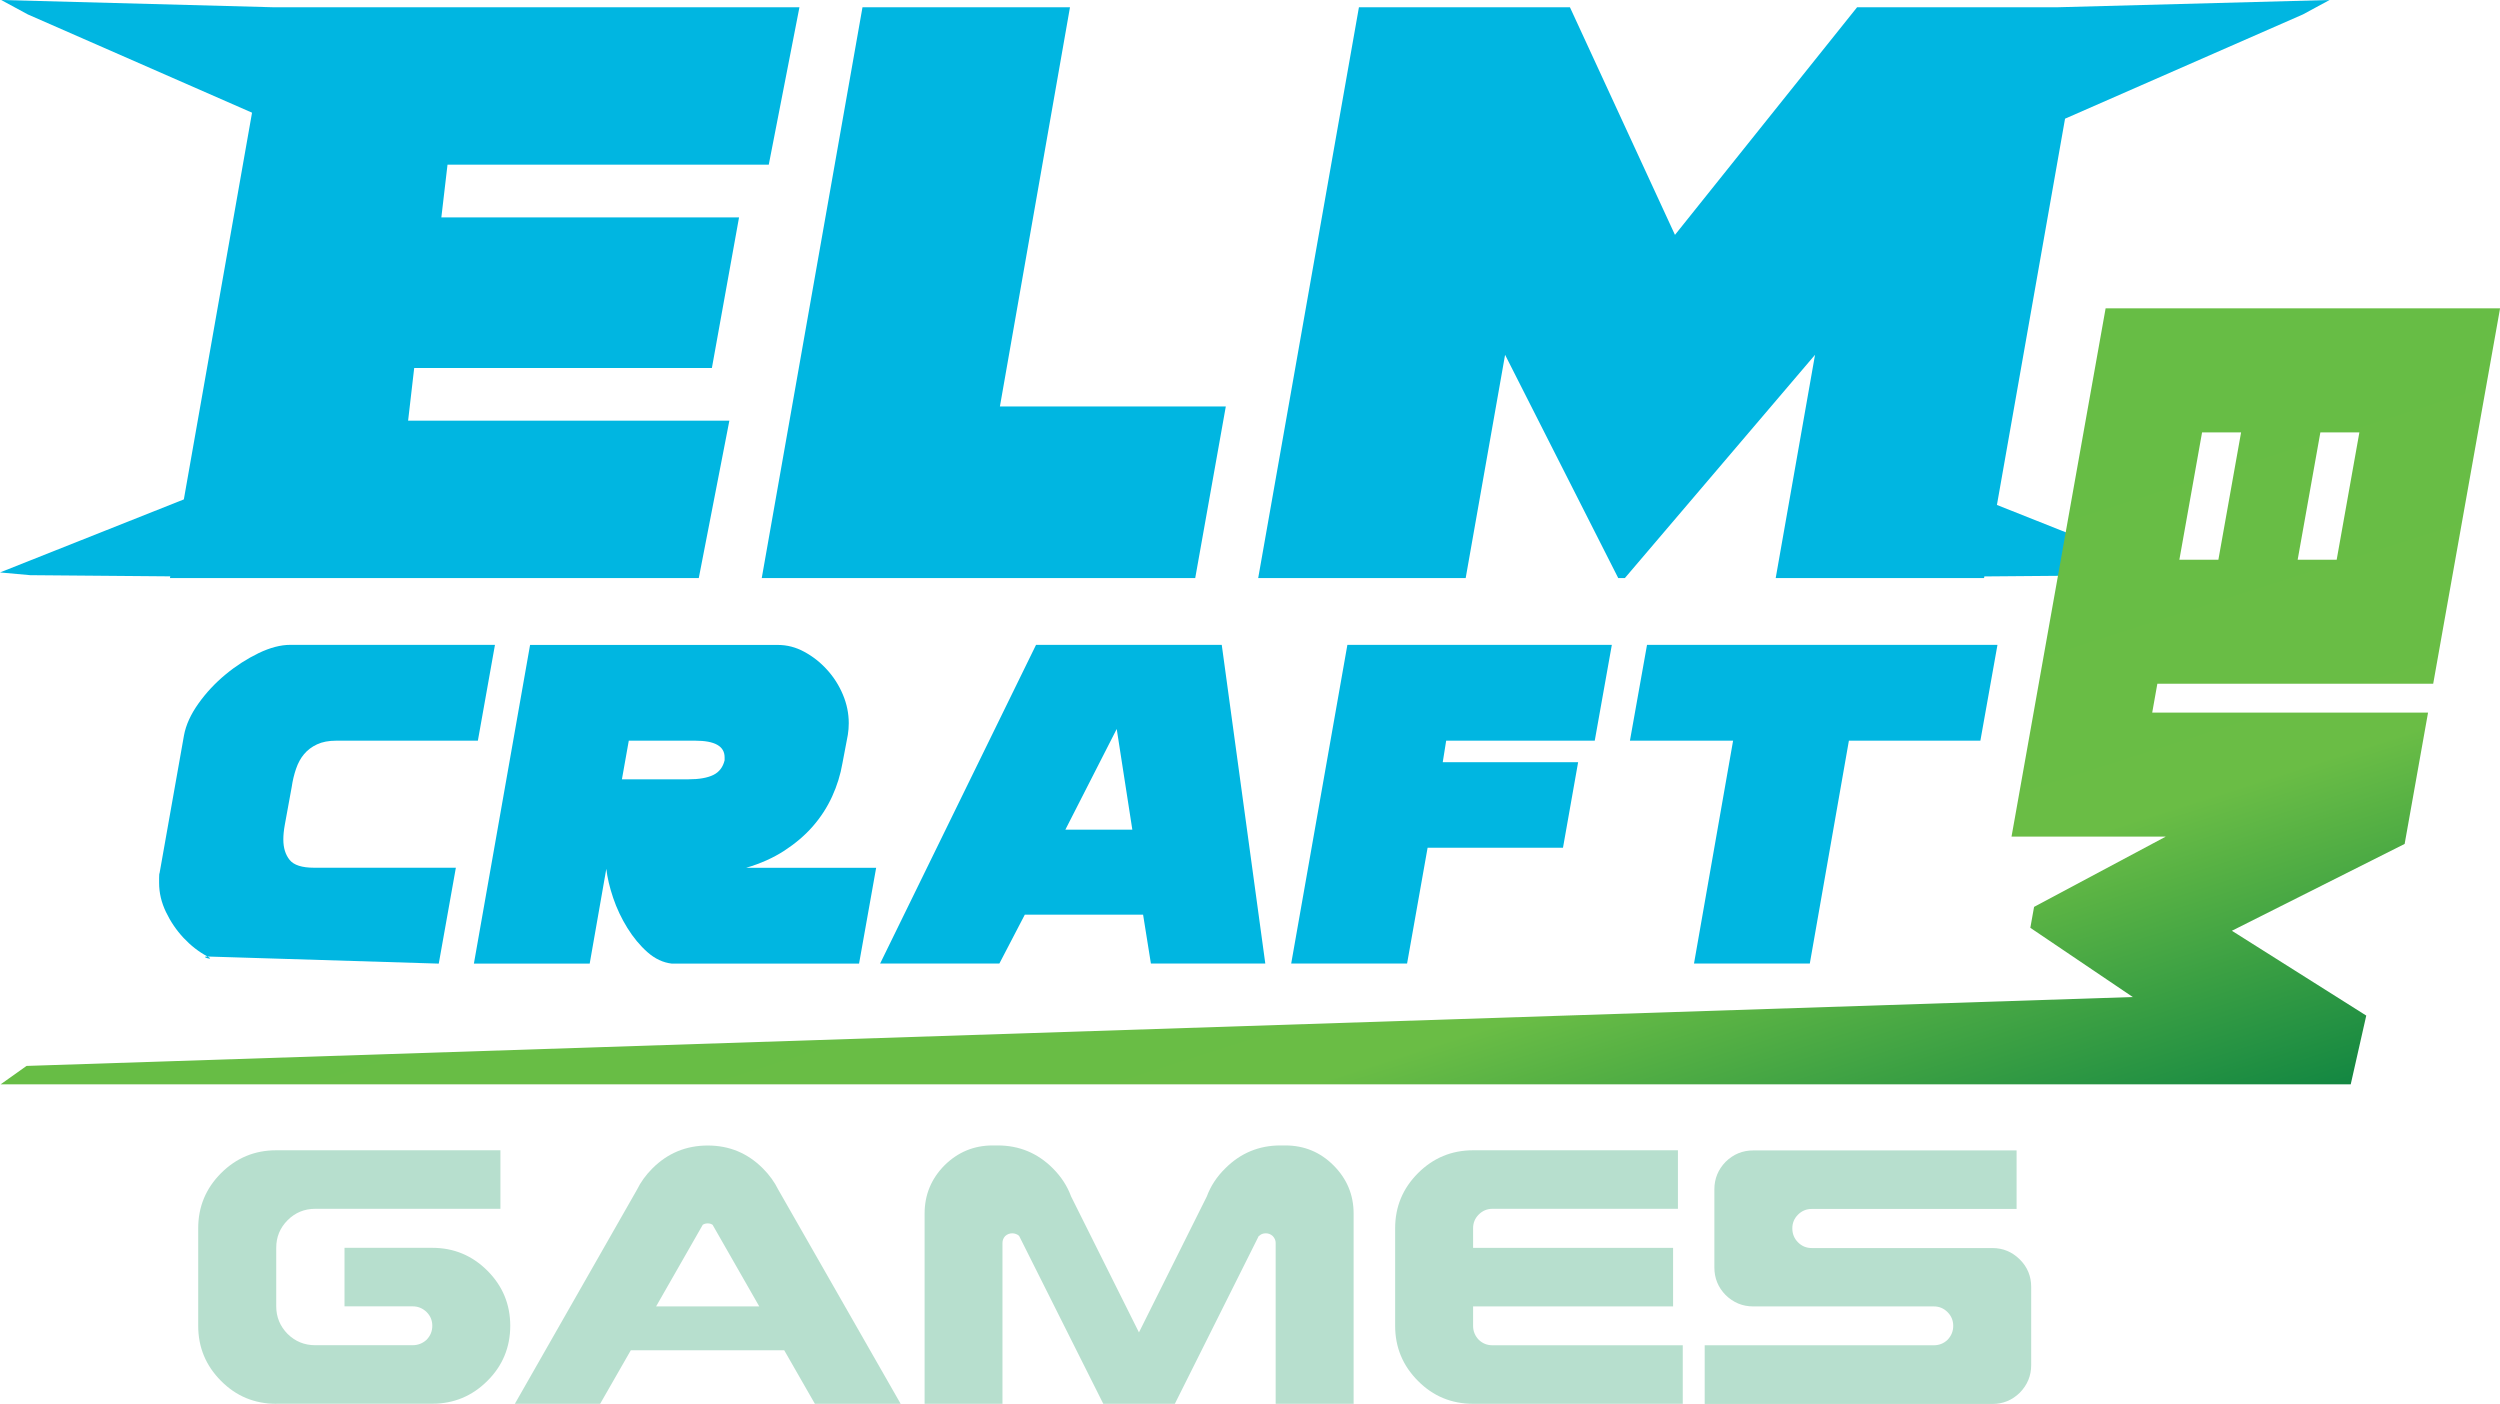
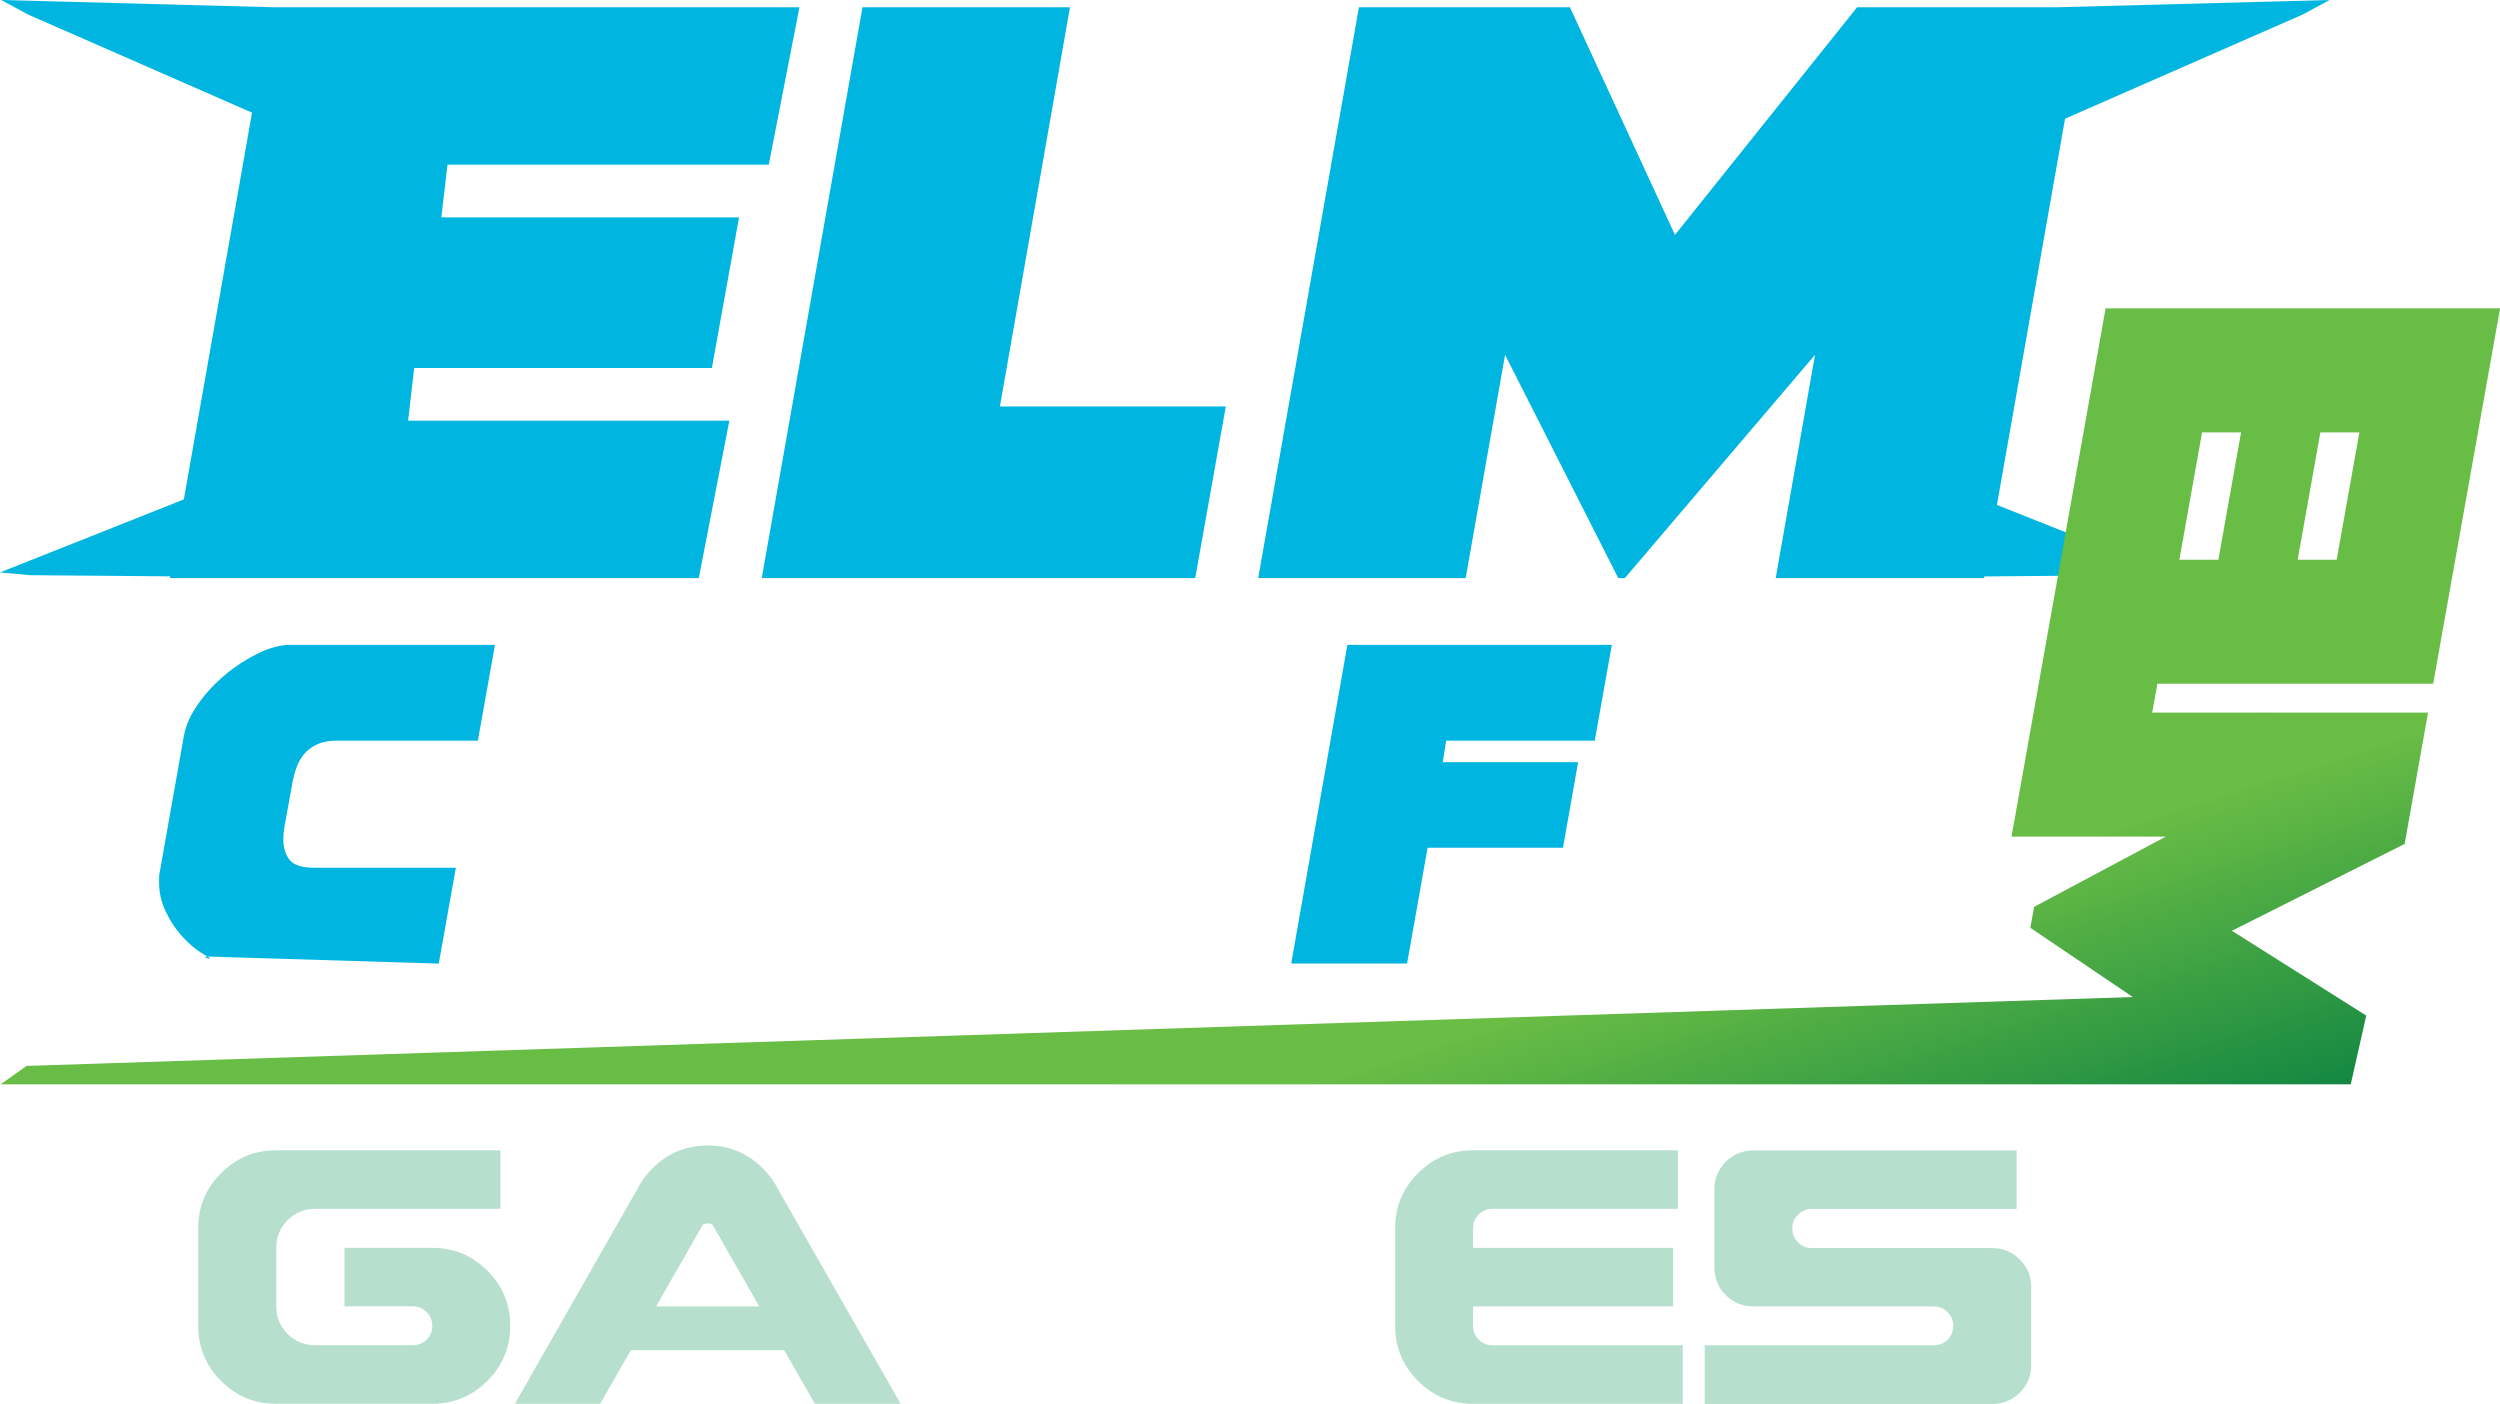
<svg xmlns="http://www.w3.org/2000/svg" id="Layer_1" data-name="Layer 1" viewBox="0 0 320.38 179.9">
  <defs>
    <style>
      .cls-1 {
        fill: url(#linear-gradient);
      }

      .cls-1, .cls-2, .cls-3 {
        stroke-width: 0px;
      }

      .cls-2 {
        fill: #b7dfce;
      }

      .cls-3 {
        fill: #00b6e1;
      }
    </style>
    <linearGradient id="linear-gradient" x1="155.98" y1="75.98" x2="187.8" y2="175.3" gradientUnits="userSpaceOnUse">
      <stop offset=".16" stop-color="#67bd45" />
      <stop offset=".61" stop-color="#6abd45" />
      <stop offset="1" stop-color="#138742" />
    </linearGradient>
  </defs>
  <g>
    <path class="cls-3" d="m56.23,123.49l-29.63-.91c-1.13,0,1.13.6,0,0-1.13-.6-2.15-1.4-3.07-2.38-.92-.98-1.67-2.09-2.26-3.32-.59-1.23-.88-2.47-.88-3.73v-.63c0-.38.02-.59.06-.63l3.13-17.66c.25-1.34.87-2.69,1.85-4.07.98-1.38,2.14-2.62,3.48-3.73,1.34-1.11,2.75-2.01,4.23-2.73,1.48-.71,2.83-1.06,4.04-1.06h26.25l-2.19,12.28h-18.17c-.96,0-1.78.16-2.44.47-.67.31-1.22.73-1.66,1.25-.44.52-.78,1.15-1.03,1.88s-.44,1.51-.56,2.35l-.88,4.82c-.13.71-.19,1.34-.19,1.88,0,1.09.27,1.96.81,2.63.54.67,1.59,1,3.13,1h18.17l-2.19,12.28Z" />
-     <path class="cls-3" d="m75.58,123.49h-14.85l7.2-40.84h31.76c1.17,0,2.3.29,3.38.88,1.09.59,2.06,1.35,2.91,2.29.86.94,1.54,2.01,2.04,3.2.5,1.19.75,2.41.75,3.66,0,.25-.01.5-.03.75-.02.25-.05.5-.09.75l-.69,3.63c-.25,1.46-.69,2.88-1.32,4.26-.63,1.38-1.45,2.65-2.47,3.82-1.02,1.17-2.25,2.21-3.66,3.13-1.42.92-3.05,1.65-4.89,2.19h16.66l-2.19,12.28h-23.99c-1.13-.13-2.17-.62-3.13-1.47-.96-.85-1.82-1.89-2.57-3.1-.75-1.21-1.36-2.49-1.82-3.85-.46-1.36-.75-2.6-.88-3.73l-2.13,12.15Zm4.13-23.62h8.52c1.38,0,2.44-.19,3.19-.56.75-.37,1.23-1,1.44-1.88v-.38c0-1.42-1.25-2.13-3.76-2.13h-8.52l-.88,4.95Z" />
-     <path class="cls-3" d="m146.49,117.22h-15.16l-3.26,6.26h-15.28l19.98-40.84h23.8l5.58,40.84h-14.66l-1-6.26Zm-9.96-10.9h8.58l-2-12.9-6.58,12.9Z" />
    <path class="cls-3" d="m200.3,108.64h-17.35l-2.63,14.84h-14.85l7.2-40.84h33.89l-2.19,12.28h-19.04l-.44,2.76h17.35l-1.94,10.96Z" />
-     <path class="cls-3" d="m211.07,82.64h44.91l-2.19,12.28h-16.85l-5.01,28.56h-14.84l5.01-28.56h-13.22l2.19-12.28Z" />
  </g>
  <g>
    <polygon class="cls-3" points="91.23 47.16 94.71 27.86 56.56 27.86 57.35 21.1 98.52 21.1 102.45 .93 35.01 .93 .15 0 3.57 1.85 32.3 14.44 23.56 64 0 73.36 3.87 73.71 21.82 73.86 21.78 74.08 89.55 74.08 93.47 53.91 52.3 53.91 53.08 47.16 91.23 47.16" />
    <polygon class="cls-3" points="137.12 .93 110.53 .93 97.62 74.08 153.17 74.08 157.09 52.09 128.14 52.09 137.12 .93" />
    <polygon class="cls-3" points="295.12 1.85 298.54 0 263.67 .93 237.99 .93 214.65 30.1 201.19 .93 174.15 .93 161.24 74.08 187.83 74.08 192.88 45.47 207.38 74.08 208.23 74.08 232.6 45.47 227.56 74.08 254.26 74.08 254.3 73.87 273.81 73.71 277.68 73.36 255.91 64.71 264.64 15.21 295.12 1.85" />
  </g>
  <path class="cls-1" d="m269.84,39.51l-5.74,32.21-1.48,8.3-2.01,11.3-2.42,13.6-.41,2.29h19.77l-16.88,9.01-.48,2.68,13.13,8.87L3.4,136.6l-3.32,2.36h301.17l1.99-8.81-17.22-10.87,22.14-11.13,3-16.83h-35.35l.66-3.7h35.35l1.35-7.6,1.48-8.3,5.74-32.21h-50.54Zm12.36,15.9h5l-2.91,16.32h-5l2.91-16.32Zm12.25,16.32l2.91-16.32h5l-2.91,16.32h-5Z" />
  <g>
    <path class="cls-2" d="m35.39,179.9c-2.77,0-5.13-.98-7.06-2.93-1.95-1.95-2.93-4.31-2.93-7.06v-12.51c0-2.75.98-5.11,2.93-7.06,1.95-1.95,4.31-2.93,7.06-2.93h28.74v7.5h-23.73c-1.39,0-2.57.49-3.54,1.46-.98.98-1.46,2.16-1.46,3.54v7.5c0,1.37.49,2.55,1.46,3.54.98.96,2.16,1.44,3.54,1.44h12.48c.68,0,1.28-.23,1.79-.7.49-.51.73-1.1.73-1.79s-.24-1.27-.73-1.76c-.51-.49-1.1-.73-1.79-.73h-8.73v-7.5h11.25c2.75,0,5.11.98,7.06,2.93,1.95,1.95,2.93,4.31,2.93,7.06s-.98,5.13-2.93,7.06c-1.95,1.95-4.31,2.93-7.06,2.93h-20.01Z" />
    <path class="cls-2" d="m65.98,179.9l15.64-27.42c.49-1,1.15-1.91,1.99-2.75,1.95-1.95,4.32-2.93,7.09-2.93s5.11.98,7.06,2.93c.84.84,1.5,1.76,1.99,2.75l15.67,27.42h-10.99l-3.93-6.86h-19.66l-3.93,6.86h-10.96Zm31.32-12.48l-5.98-10.46c-.18-.12-.38-.18-.62-.18-.25,0-.47.06-.64.18l-5.98,10.46h13.21Z" />
-     <path class="cls-2" d="m118.49,179.9v-24.38c0-2.4.85-4.46,2.55-6.18,1.72-1.7,3.78-2.55,6.18-2.55h.64c2.75,0,5.11.98,7.06,2.93,1.07,1.07,1.86,2.28,2.34,3.6l8.7,17.43,8.7-17.43c.49-1.33,1.28-2.53,2.37-3.6,1.95-1.95,4.31-2.93,7.06-2.93h.62c2.42,0,4.48.85,6.18,2.55,1.72,1.72,2.58,3.78,2.58,6.18v24.38h-9.99v-20.62c0-.33-.13-.62-.38-.88-.25-.23-.55-.35-.88-.35-.18,0-.34.03-.5.09-.14.06-.26.15-.38.26h-.03l-10.75,21.5h-9.17l-5.01-9.99-5.77-11.51c-.12-.12-.25-.21-.41-.26-.16-.06-.31-.09-.47-.09-.35,0-.65.12-.91.35-.23.25-.35.55-.35.88v20.62h-9.99Z" />
    <path class="cls-2" d="m188.78,179.9c-2.77,0-5.13-.98-7.06-2.93-1.95-1.95-2.93-4.31-2.93-7.06v-12.51c0-2.75.98-5.11,2.93-7.06,1.95-1.95,4.31-2.93,7.06-2.93h26.25v7.5h-23.76c-.68,0-1.27.24-1.76.73-.49.49-.73,1.07-.73,1.76v2.52h25.63v7.5h-25.63v2.49c0,.68.24,1.28.73,1.79.49.47,1.07.7,1.76.7h24.38v7.5h-26.87Z" />
    <path class="cls-2" d="m218.46,179.9v-7.5h29.36c.68,0,1.27-.23,1.76-.7.49-.51.73-1.1.73-1.79s-.24-1.27-.73-1.76-1.07-.73-1.76-.73h-23.14c-1.37,0-2.55-.49-3.54-1.46-.96-.98-1.44-2.16-1.44-3.54v-9.99c0-1.37.48-2.55,1.44-3.54,1-.98,2.18-1.46,3.54-1.46h33.75v7.5h-26.25c-.68,0-1.27.24-1.76.73s-.73,1.07-.73,1.76.24,1.3.73,1.79,1.07.73,1.76.73h23.14c1.37,0,2.54.49,3.52,1.46s1.46,2.15,1.46,3.52v10.02c0,1.37-.49,2.55-1.46,3.54-.98.96-2.15,1.44-3.52,1.44h-36.86Z" />
  </g>
</svg>